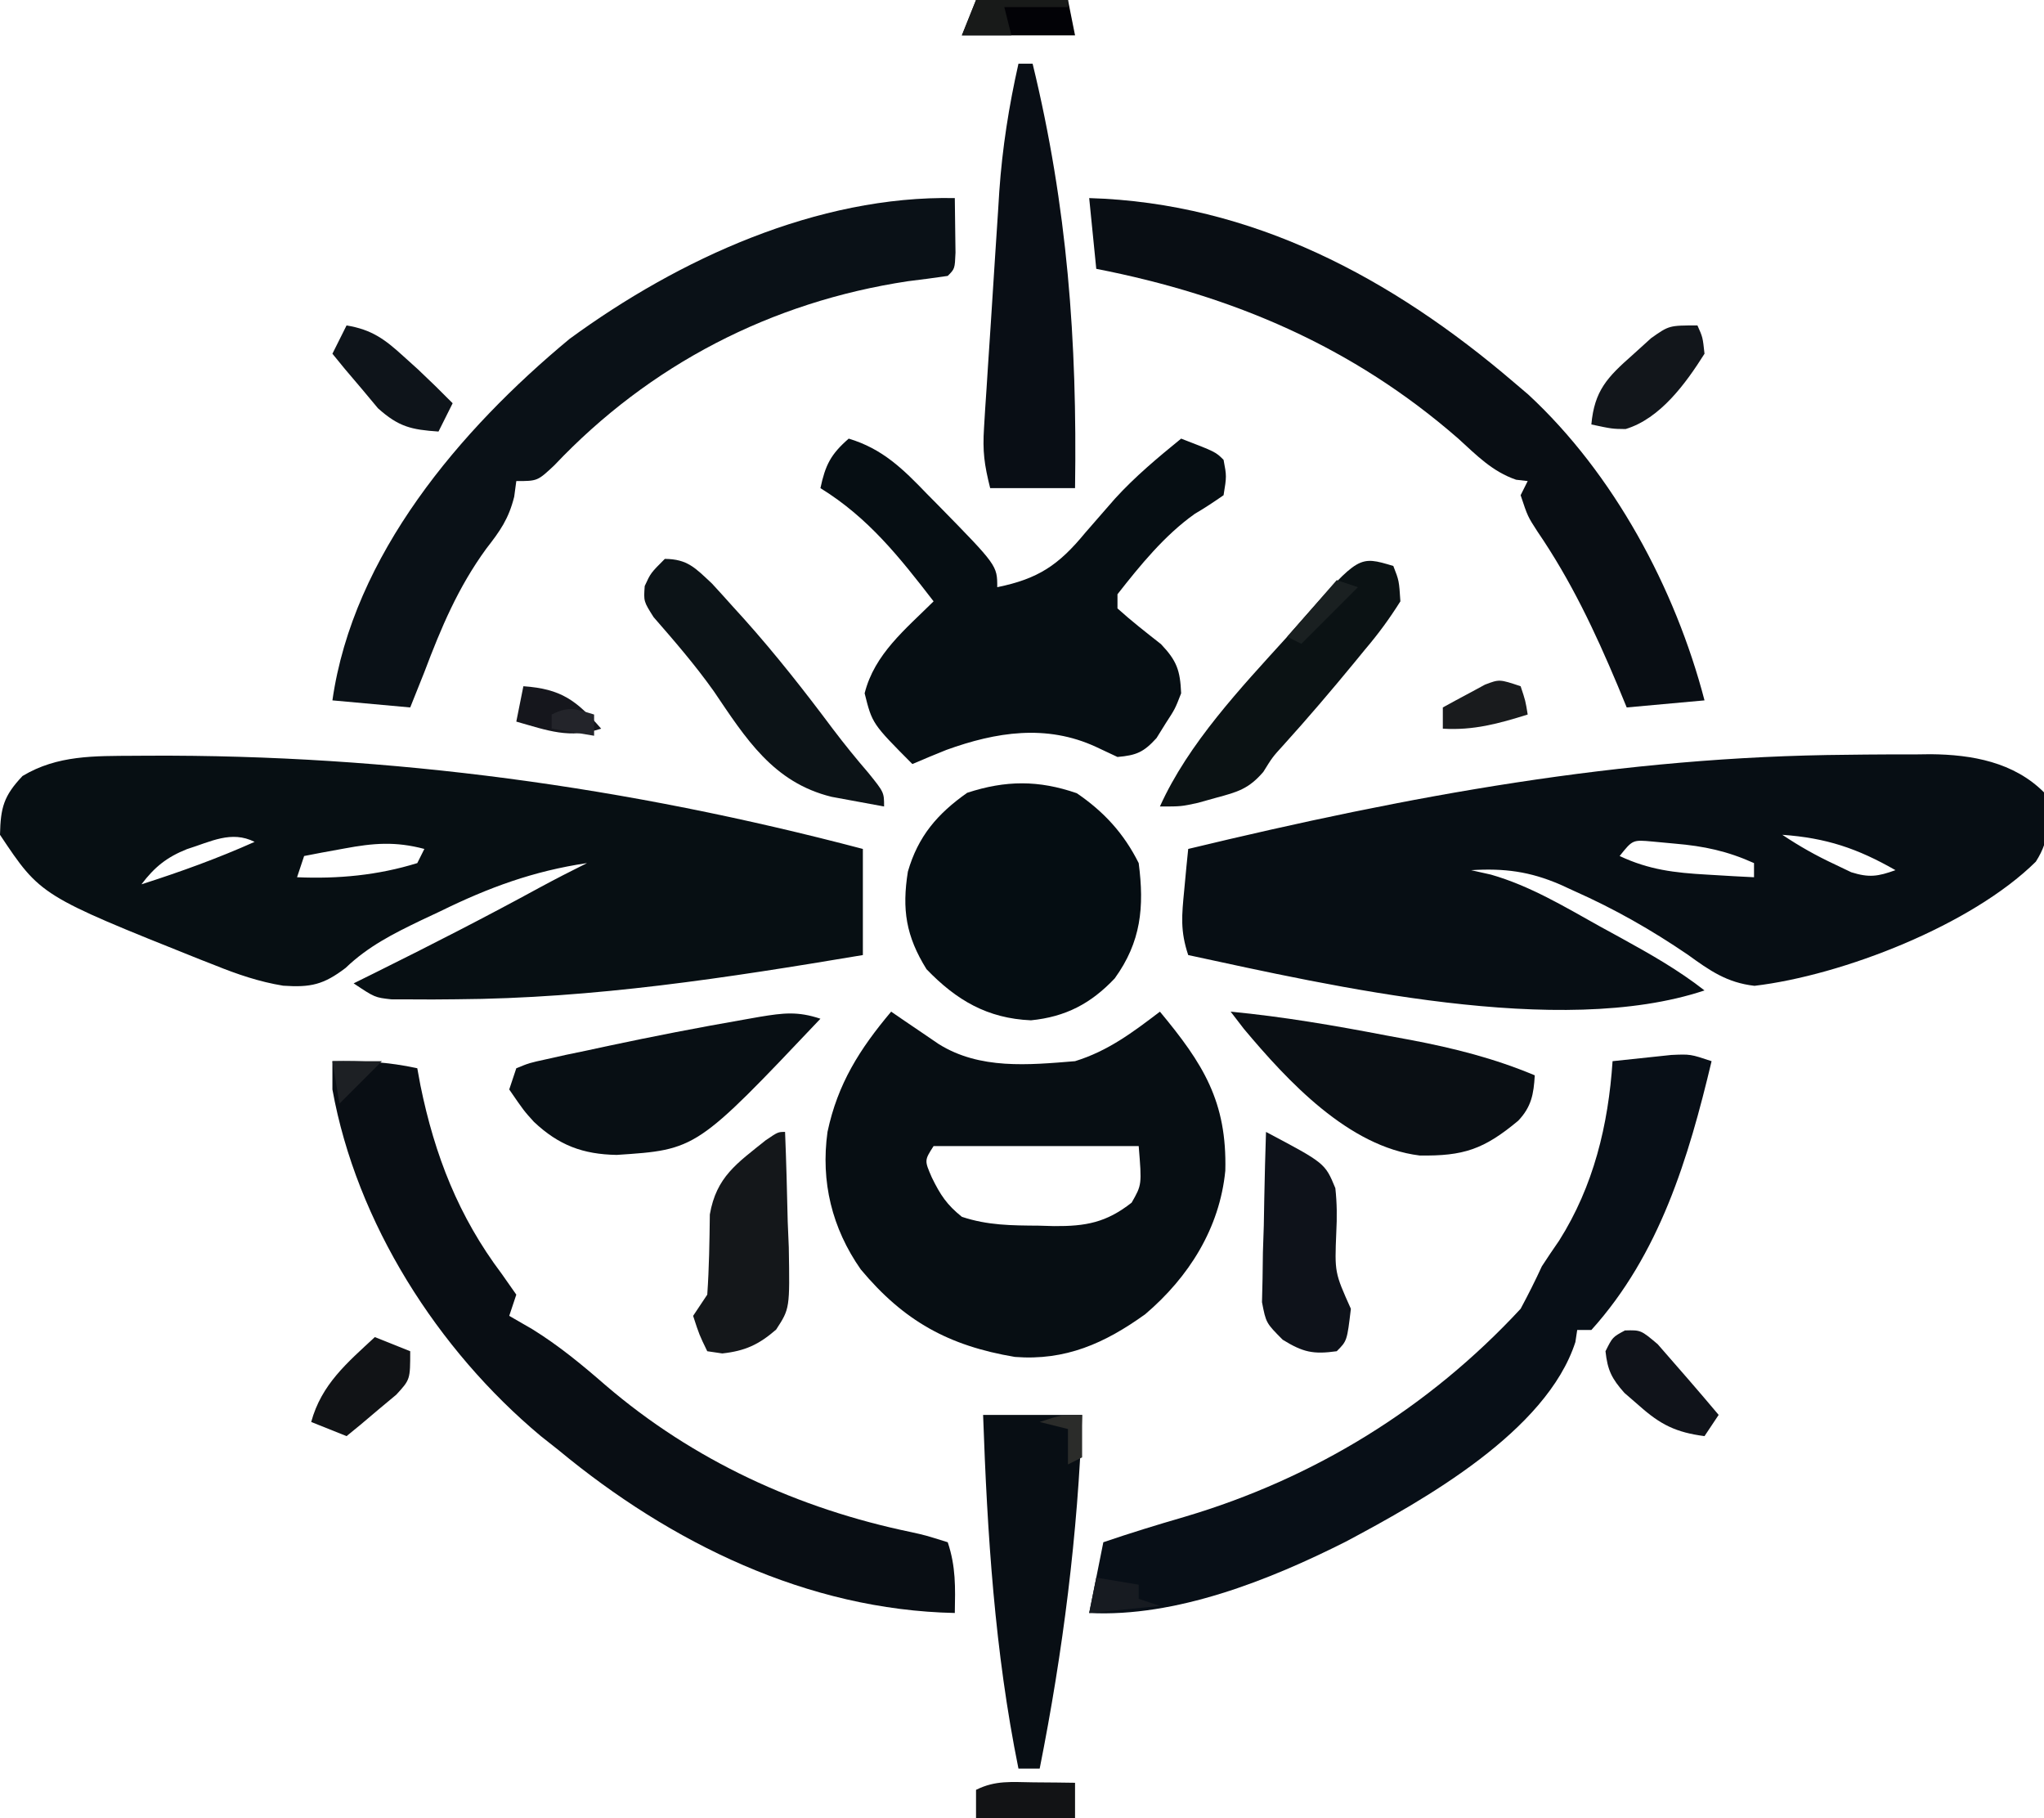
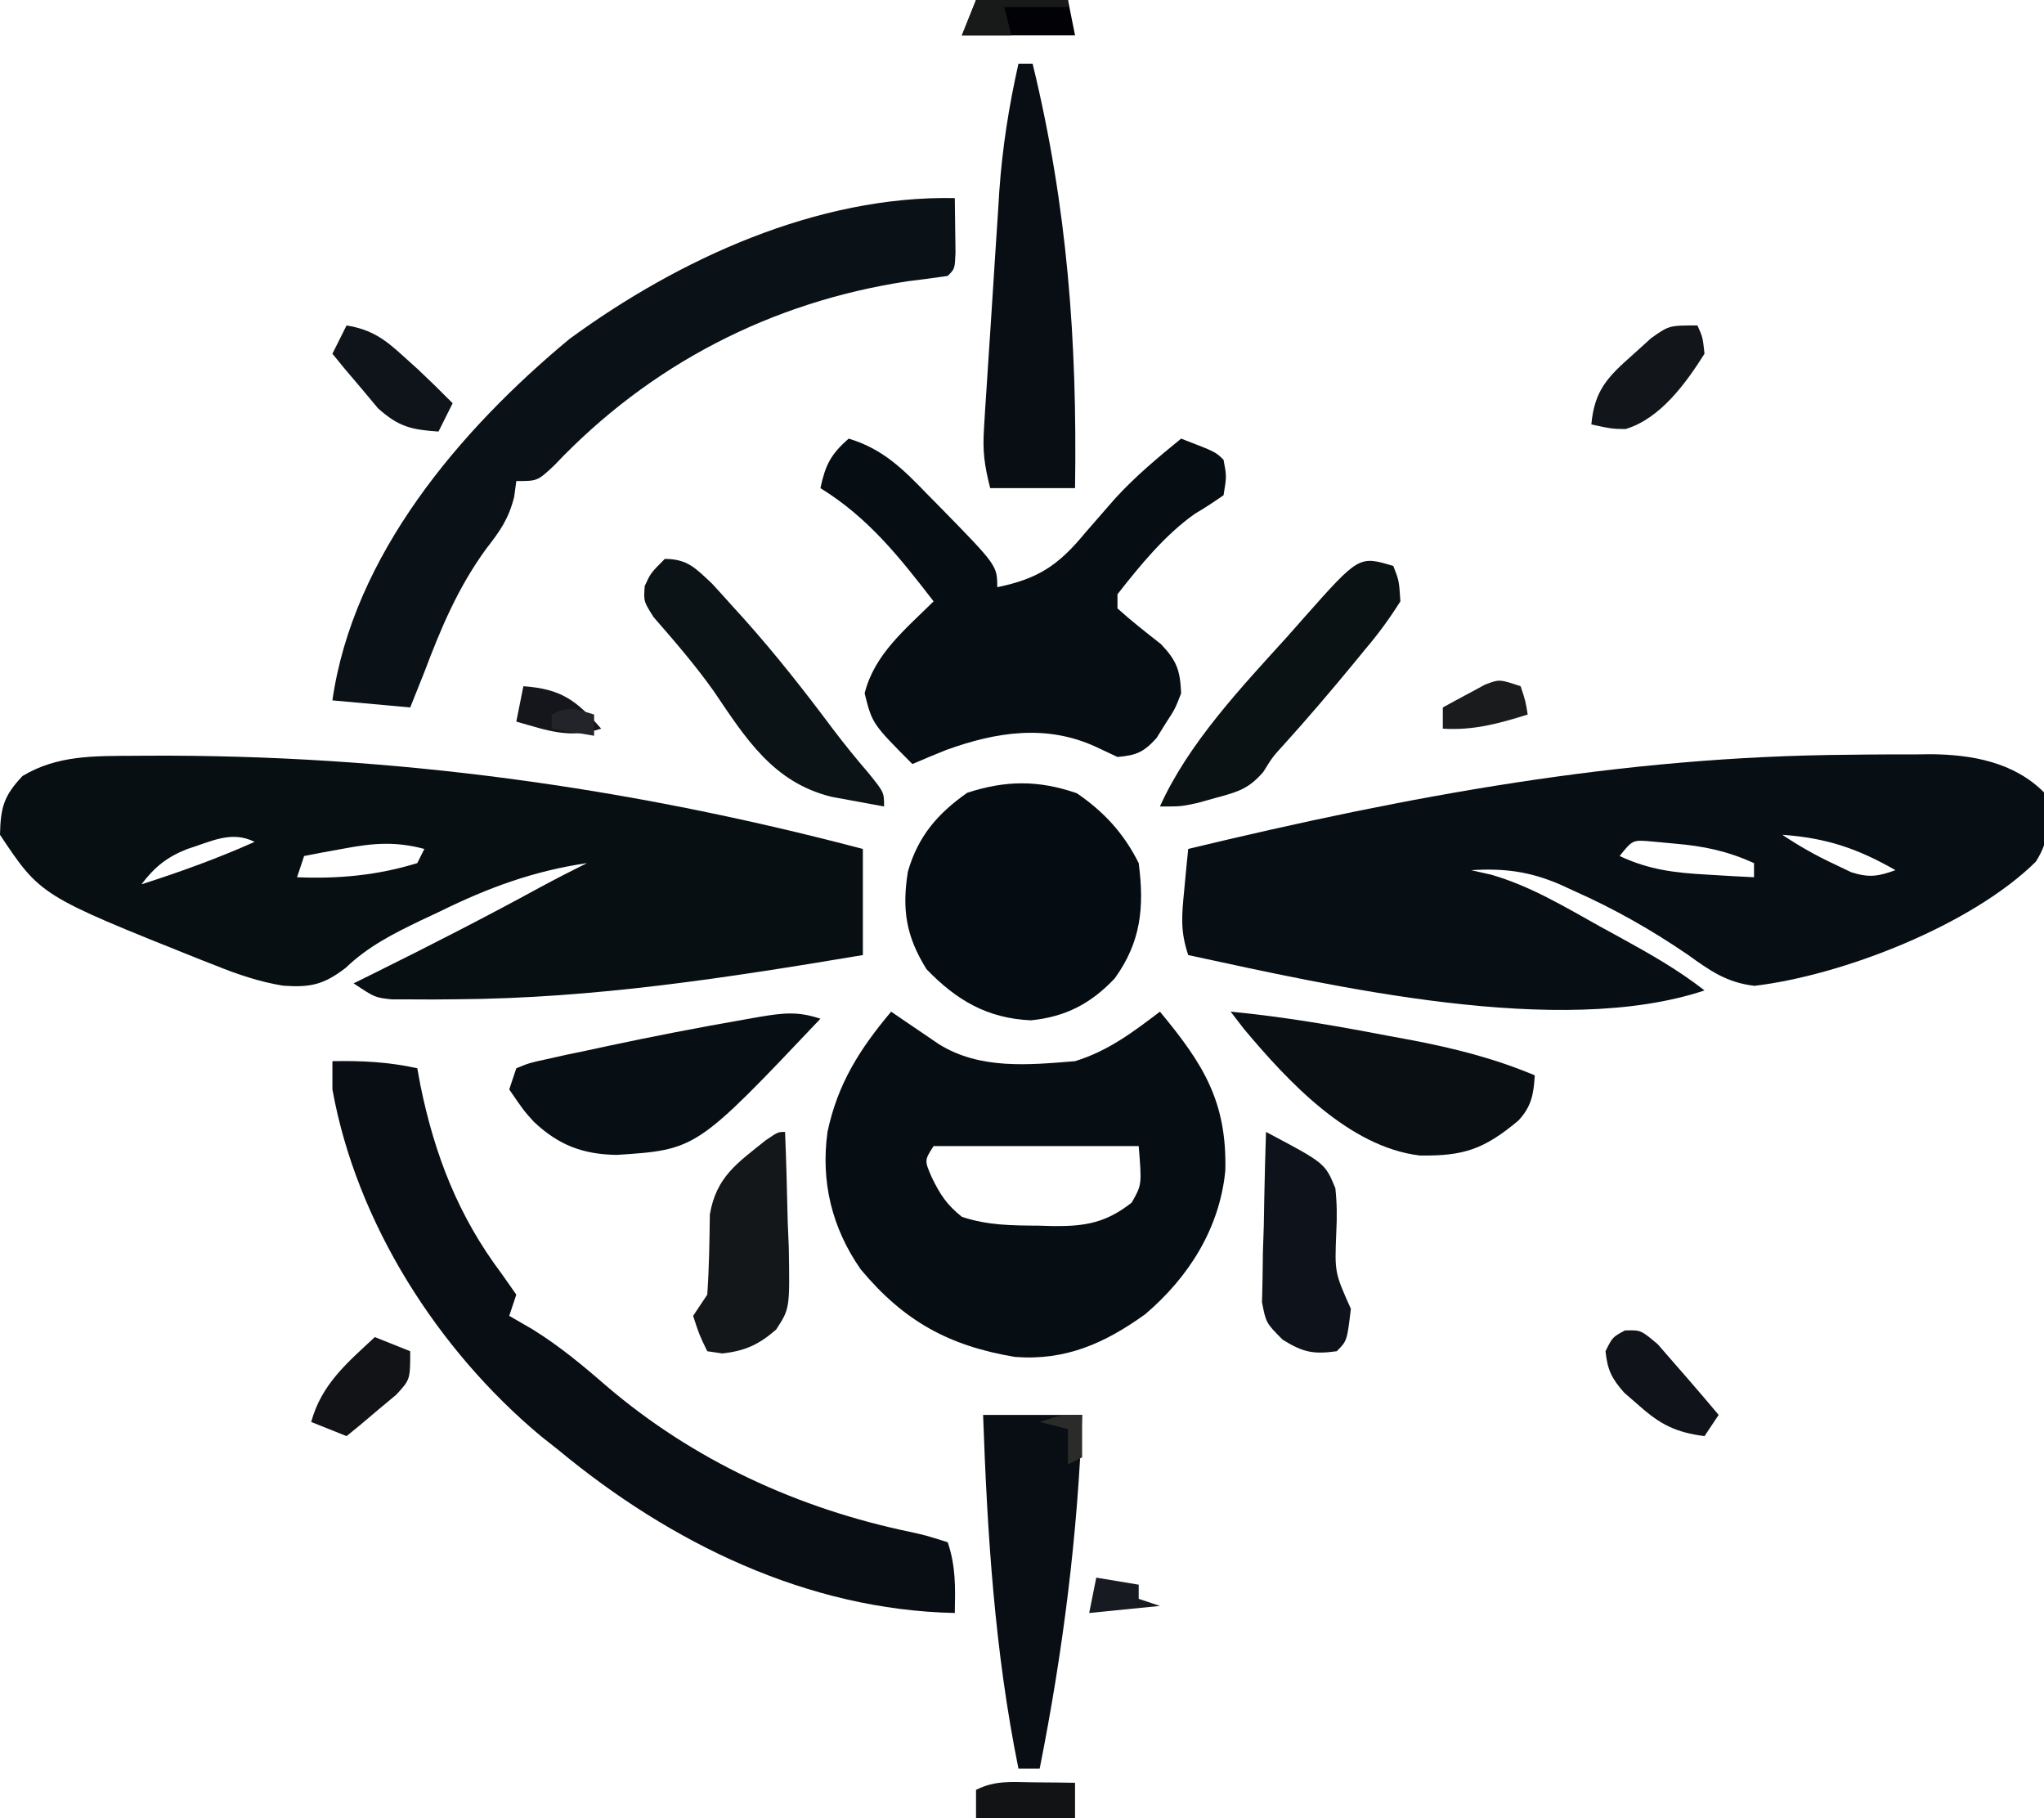
<svg xmlns="http://www.w3.org/2000/svg" version="1.1" width="289" height="257">
  <path d="M0 0 C1.224 -0.015 1.224 -0.015 2.473 -0.029 C4.832 -0.053 7.191 -0.055 9.551 -0.051 C10.252 -0.06 10.954 -0.069 11.676 -0.078 C17.526 -0.025 23.425 1.05 27.688 5.312 C28.349 9.217 28.706 11.727 26.531 15.113 C17.461 24.08 -0.78 31.181 -13.242 32.66 C-17.161 32.216 -19.579 30.498 -22.688 28.25 C-27.846 24.737 -33.043 21.784 -38.75 19.25 C-39.4 18.952 -40.049 18.653 -40.718 18.345 C-45.061 16.478 -48.613 16.028 -53.312 16.312 C-51.926 16.624 -51.926 16.624 -50.512 16.941 C-44.984 18.523 -40.12 21.466 -35.125 24.25 C-34.141 24.788 -33.157 25.326 -32.143 25.881 C-28.002 28.164 -24.044 30.394 -20.312 33.312 C-40.775 40.133 -72.955 32.697 -93.312 28.312 C-94.455 24.886 -94.221 22.701 -93.875 19.125 C-93.773 18.038 -93.671 16.952 -93.566 15.832 C-93.483 15.001 -93.399 14.169 -93.312 13.312 C-62.159 5.812 -32.062 0.229 0 0 Z M-9.312 11.312 C-6.841 12.96 -4.552 14.25 -1.875 15.5 C-1.113 15.865 -0.351 16.23 0.434 16.605 C2.977 17.403 4.212 17.198 6.688 16.312 C1.293 13.228 -3.103 11.756 -9.312 11.312 Z M-32.312 14.312 C-28.178 16.257 -24.543 16.683 -20 16.938 C-18.746 17.012 -17.491 17.087 -16.199 17.164 C-15.247 17.213 -14.294 17.262 -13.312 17.312 C-13.312 16.652 -13.312 15.992 -13.312 15.312 C-17.078 13.614 -20.39 12.91 -24.5 12.562 C-25.545 12.465 -26.591 12.367 -27.668 12.266 C-30.472 12.009 -30.472 12.009 -32.312 14.312 Z " fill="#070E14" transform="translate(261.312,106.688)" />
  <path d="M0 0 C0.991 -0.007 0.991 -0.007 2.002 -0.013 C36.421 -0.179 69.678 4.389 103.004 13.168 C103.004 18.118 103.004 23.068 103.004 28.168 C83.787 31.389 65.017 34.301 45.504 34.418 C44.41 34.427 43.316 34.437 42.189 34.446 C41.169 34.442 40.149 34.438 39.098 34.434 C38.187 34.431 37.276 34.429 36.338 34.427 C34.004 34.168 34.004 34.168 31.004 32.168 C32.008 31.672 33.012 31.175 34.047 30.664 C41.884 26.776 49.652 22.804 57.332 18.613 C59.538 17.42 61.758 16.283 64.004 15.168 C56.435 16.29 50.101 18.616 43.254 21.98 C42.348 22.407 41.441 22.833 40.508 23.271 C36.541 25.185 33.058 26.934 29.863 29.992 C26.755 32.357 24.932 32.765 21.048 32.5 C17.662 31.95 14.543 30.884 11.379 29.605 C10.695 29.338 10.012 29.071 9.307 28.795 C-13.26 19.772 -13.26 19.772 -18.996 11.168 C-18.914 7.32 -18.475 5.675 -15.809 2.855 C-10.87 -0.107 -5.649 0.035 0 0 Z M7.426 13.199 C4.578 14.338 2.856 15.726 1.004 18.168 C6.471 16.42 11.762 14.51 17.004 12.168 C13.703 10.517 10.815 12.141 7.426 13.199 Z M29.691 13.105 C28.088 13.397 28.088 13.397 26.453 13.695 C25.241 13.929 25.241 13.929 24.004 14.168 C23.674 15.158 23.344 16.148 23.004 17.168 C28.796 17.42 34.44 16.895 40.004 15.168 C40.334 14.508 40.664 13.848 41.004 13.168 C36.921 12.085 33.825 12.333 29.691 13.105 Z " fill="#070F13" transform="translate(18.996,106.832)" />
  <path d="M0 0 C0.615 0.422 1.23 0.843 1.863 1.277 C2.672 1.825 3.48 2.373 4.312 2.938 C5.113 3.483 5.914 4.028 6.738 4.59 C12.538 8.206 19.404 7.541 26 7 C30.661 5.562 34.156 2.929 38 0 C44.125 7.37 47.495 12.704 47.246 22.484 C46.45 30.621 42.09 37.518 35.926 42.766 C30.195 46.886 24.638 49.361 17.492 48.805 C8.129 47.23 1.802 43.743 -4.301 36.43 C-8.37 30.611 -9.975 24.038 -9 17 C-7.561 10.189 -4.446 5.281 0 0 Z M6 19 C4.7 21.024 4.7 21.024 5.75 23.438 C6.953 25.904 7.876 27.301 10 29 C13.659 30.22 17.064 30.223 20.875 30.25 C21.937 30.281 21.937 30.281 23.02 30.312 C27.544 30.346 30.416 29.807 34 27 C35.447 24.478 35.447 24.478 35 19 C25.43 19 15.86 19 6 19 Z " fill="#070E13" transform="translate(126,143)" />
  <path d="M0 0 C4.783 1.436 7.686 4.3 11.062 7.812 C11.837 8.595 11.837 8.595 12.627 9.393 C21 17.936 21 17.936 21 21 C26.781 19.821 29.665 17.897 33.438 13.312 C34.377 12.227 35.319 11.145 36.266 10.066 C36.724 9.542 37.182 9.017 37.654 8.477 C40.498 5.355 43.73 2.661 47 0 C51.875 1.875 51.875 1.875 53 3 C53.438 5.312 53.438 5.312 53 8 C51.673 8.919 50.331 9.821 48.934 10.629 C44.671 13.652 41.211 17.905 38 22 C38 22.66 38 23.32 38 24 C39.976 25.787 42.057 27.406 44.152 29.051 C46.398 31.42 46.86 32.755 47 36 C46.145 38.203 46.145 38.203 44.812 40.25 C44.172 41.279 44.172 41.279 43.52 42.328 C41.699 44.331 40.678 44.766 38 45 C36.989 44.526 35.979 44.051 34.938 43.562 C27.952 40.345 20.838 41.459 13.812 44 C12.201 44.649 10.594 45.309 9 46 C3.322 40.288 3.322 40.288 2.25 36 C3.639 30.446 8.044 26.932 12 23 C7.165 16.74 2.774 11.18 -4 7 C-3.306 3.74 -2.541 2.21 0 0 Z " fill="#060E13" transform="translate(120,62)" />
  <path d="M0 0 C4.18 -0.082 7.922 0.106 12 1 C12.22 2.199 12.22 2.199 12.445 3.422 C14.467 13.32 17.832 21.951 23.938 30.062 C24.618 31.032 25.299 32.001 26 33 C25.67 33.99 25.34 34.98 25 36 C26.073 36.619 27.145 37.237 28.25 37.875 C32.023 40.212 35.278 42.901 38.625 45.812 C51.038 56.458 65.864 63.263 81.833 66.569 C83.824 67.008 83.824 67.008 87 68 C88.158 71.473 88.069 74.361 88 78 C67.148 77.566 47.83 68.109 32 55 C31.162 54.337 30.324 53.675 29.461 52.992 C14.869 40.809 3.405 22.843 0 4 C0 2.68 0 1.36 0 0 Z " fill="#090E14" transform="translate(47,150)" />
-   <path d="M0 0 C-3.264 13.698 -7.346 27.302 -17 38 C-17.66 38 -18.32 38 -19 38 C-19.085 38.563 -19.17 39.127 -19.258 39.707 C-23.335 52.305 -40.594 62.003 -51.73 67.922 C-62.549 73.378 -75.767 78.627 -88 78 C-87.34 74.7 -86.68 71.4 -86 68 C-82.19 66.701 -78.361 65.523 -74.495 64.403 C-56.217 58.991 -40.019 49.046 -27 35 C-25.939 33.031 -24.933 31.032 -24 29 C-23.206 27.78 -22.395 26.57 -21.562 25.375 C-16.68 17.66 -14.601 9.022 -14 0 C-12.23 -0.195 -10.459 -0.381 -8.688 -0.562 C-7.208 -0.719 -7.208 -0.719 -5.699 -0.879 C-3 -1 -3 -1 0 0 Z " fill="#080F17" transform="translate(242,150)" />
  <path d="M0 0 C0.027 1.646 0.046 3.292 0.062 4.938 C0.074 5.854 0.086 6.771 0.098 7.715 C0 10 0 10 -1 11 C-2.871 11.279 -4.747 11.522 -6.625 11.75 C-25.937 14.663 -43.142 23.527 -56.621 37.77 C-59 40 -59 40 -62 40 C-62.098 40.731 -62.196 41.462 -62.297 42.215 C-63.091 45.361 -64.266 47.014 -66.25 49.562 C-70.227 55.017 -72.627 60.716 -75 67 C-75.66 68.65 -76.32 70.3 -77 72 C-80.63 71.67 -84.26 71.34 -88 71 C-85.067 50.469 -69.938 32.722 -54.469 19.902 C-39.032 8.608 -19.425 -0.386 0 0 Z " fill="#0A1117" transform="translate(135,28)" />
-   <path d="M0 0 C23.068 0.678 42.859 11.346 60 26 C60.686 26.583 61.372 27.165 62.078 27.766 C74.166 38.949 82.875 55.18 87 71 C83.37 71.33 79.74 71.66 76 72 C75.576 70.973 75.152 69.945 74.715 68.887 C71.481 61.198 68.109 54.056 63.383 47.137 C62 45 62 45 61 42 C61.495 41.01 61.495 41.01 62 40 C61.19 39.907 61.19 39.907 60.363 39.812 C56.995 38.655 54.776 36.355 52.188 34 C37.291 21.005 20.304 13.768 1 10 C0.67 6.7 0.34 3.4 0 0 Z " fill="#090E14" transform="translate(154,28)" />
  <path d="M0 0 C3.831 2.612 6.652 5.678 8.75 9.875 C9.56 16.104 9.085 21.017 5.359 26.176 C1.983 29.741 -1.583 31.609 -6.484 32.098 C-12.644 31.832 -17.016 29.267 -21.25 24.875 C-24.166 20.192 -24.734 16.424 -23.887 11.086 C-22.446 6.082 -19.704 2.9 -15.5 -0.062 C-10.067 -1.839 -5.408 -1.872 0 0 Z " fill="#050D12" transform="translate(152.25,112.125)" />
  <path d="M0 0 C0.66 0 1.32 0 2 0 C6.922 20.215 8.317 39.196 8 60 C4.04 60 0.08 60 -4 60 C-4.841 56.637 -5.081 54.804 -4.87 51.482 C-4.816 50.594 -4.763 49.705 -4.707 48.79 C-4.643 47.836 -4.578 46.882 -4.512 45.898 C-4.448 44.907 -4.385 43.915 -4.32 42.893 C-4.184 40.794 -4.045 38.694 -3.904 36.594 C-3.69 33.408 -3.49 30.222 -3.291 27.035 C-3.157 24.99 -3.022 22.944 -2.887 20.898 C-2.828 19.956 -2.77 19.014 -2.71 18.044 C-2.282 11.901 -1.353 6.007 0 0 Z " fill="#090E15" transform="translate(144,9)" />
  <path d="M0 0 C-17.535 18.51 -17.535 18.51 -28.812 19.25 C-33.577 19.163 -36.989 17.897 -40.516 14.57 C-41.938 13 -41.938 13 -44 10 C-43.67 9.01 -43.34 8.02 -43 7 C-41.153 6.248 -41.153 6.248 -38.723 5.719 C-37.825 5.518 -36.927 5.317 -36.001 5.11 C-34.547 4.808 -34.547 4.808 -33.062 4.5 C-32.078 4.287 -31.093 4.074 -30.079 3.855 C-23.679 2.495 -17.259 1.244 -10.812 0.125 C-10.066 -0.007 -9.319 -0.139 -8.549 -0.275 C-5.246 -0.815 -3.225 -1.075 0 0 Z " fill="#080F14" transform="translate(116,144)" />
  <path d="M0 0 C4.62 0 9.24 0 14 0 C13.403 16.864 11.295 33.447 8 50 C7.01 50 6.02 50 5 50 C1.634 33.423 0.594 16.869 0 0 Z " fill="#080E14" transform="translate(139,200)" />
  <path d="M0 0 C7.445 0.711 14.72 1.966 22.062 3.375 C23.195 3.584 24.327 3.793 25.494 4.008 C31.618 5.178 37.246 6.591 43 9 C42.848 11.657 42.527 13.442 40.668 15.41 C35.803 19.47 32.921 20.43 26.715 20.332 C16.674 19.104 8.071 9.824 1.875 2.438 C1.256 1.633 0.637 0.829 0 0 Z " fill="#0A0F14" transform="translate(174,143)" />
  <path d="M0 0 C0.812 2.074 0.812 2.074 1 5 C-0.58 7.504 -2.1 9.579 -4 11.812 C-4.505 12.43 -5.011 13.047 -5.531 13.683 C-8.791 17.643 -12.121 21.549 -15.562 25.352 C-17.076 27.01 -17.076 27.01 -18.375 29.102 C-20.419 31.489 -21.989 31.944 -25 32.75 C-25.866 32.992 -26.733 33.235 -27.625 33.484 C-30 34 -30 34 -33 34 C-28.979 25.064 -21.532 17.201 -15 10 C-14.22 9.117 -13.44 8.234 -12.637 7.324 C-4.851 -1.455 -4.851 -1.455 0 0 Z " fill="#0B1214" transform="translate(197,80)" />
  <path d="M0 0 C3.214 0.028 4.3 1.28 6.664 3.484 C7.661 4.564 8.648 5.653 9.625 6.75 C10.148 7.327 10.672 7.904 11.211 8.498 C15.663 13.473 19.752 18.681 23.746 24.027 C25.377 26.179 27.027 28.214 28.785 30.254 C31 33 31 33 31 35 C29.415 34.716 27.832 34.422 26.25 34.125 C25.368 33.963 24.487 33.8 23.578 33.633 C15.316 31.605 11.446 25.386 6.918 18.699 C4.302 15.018 1.375 11.627 -1.594 8.227 C-3 6 -3 6 -2.844 3.836 C-2 2 -2 2 0 0 Z " fill="#0C1317" transform="translate(94,79)" />
  <path d="M0 0 C0.174 4.229 0.281 8.456 0.375 12.688 C0.45 14.485 0.45 14.485 0.527 16.318 C0.672 24.968 0.672 24.968 -1.261 27.937 C-3.709 30.064 -5.657 30.963 -8.875 31.312 C-9.576 31.209 -10.277 31.106 -11 31 C-12.125 28.688 -12.125 28.688 -13 26 C-12.01 24.515 -12.01 24.515 -11 23 C-10.735 19.217 -10.685 15.455 -10.637 11.664 C-9.71 6.331 -6.794 4.445 -2.75 1.188 C-1 0 -1 0 0 0 Z " fill="#14171A" transform="translate(111,160)" />
  <path d="M0 0 C8.346 4.418 8.346 4.418 9.804 7.947 C10.037 10.07 10.05 12.055 9.938 14.188 C9.704 19.878 9.704 19.878 12 25 C11.459 29.541 11.459 29.541 10 31 C6.672 31.462 5.251 31.154 2.359 29.374 C0 27 0 27 -0.568 24.067 C-0.541 22.957 -0.515 21.847 -0.488 20.703 C-0.472 19.498 -0.456 18.293 -0.439 17.051 C-0.398 15.797 -0.356 14.542 -0.312 13.25 C-0.29 11.98 -0.267 10.711 -0.244 9.402 C-0.185 6.267 -0.103 3.134 0 0 Z " fill="#0E121A" transform="translate(179,160)" />
  <path d="M0 0 C3.567 0.59 5.415 1.957 8.062 4.375 C9.07 5.284 9.07 5.284 10.098 6.211 C11.764 7.778 13.395 9.37 15 11 C14.34 12.32 13.68 13.64 13 15 C9.142 14.737 7.371 14.331 4.445 11.715 C3.68 10.798 2.914 9.882 2.125 8.938 C1.344 8.018 0.563 7.099 -0.242 6.152 C-0.822 5.442 -1.402 4.732 -2 4 C-1.34 2.68 -0.68 1.36 0 0 Z " fill="#0E141A" transform="translate(49,46)" />
  <path d="M0 0 C0.75 1.672 0.75 1.672 1 4 C-1.642 8.192 -5.26 13.177 -10.16 14.648 C-12.062 14.625 -12.062 14.625 -15 14 C-14.566 9.209 -12.734 7.318 -9.188 4.188 C-8.315 3.397 -7.442 2.607 -6.543 1.793 C-4 0 -4 0 0 0 Z " fill="#12161B" transform="translate(240,46)" />
  <path d="M0 0 C2.899 3.314 5.796 6.626 8.625 10 C7.635 11.485 7.635 11.485 6.625 13 C2.585 12.47 0.408 11.39 -2.625 8.688 C-3.311 8.093 -3.997 7.499 -4.703 6.887 C-6.5 4.859 -7.088 3.674 -7.375 1 C-6.375 -1 -6.375 -1 -4.625 -1.938 C-2.375 -2 -2.375 -2 0 0 Z " fill="#10131A" transform="translate(234.375,190)" />
  <path d="M0 0 C2.475 0.99 2.475 0.99 5 2 C5 6 5 6 3.031 8.141 C2.196 8.837 1.361 9.533 0.5 10.25 C-0.335 10.956 -1.171 11.663 -2.031 12.391 C-2.681 12.922 -3.331 13.453 -4 14 C-6.475 13.01 -6.475 13.01 -9 12 C-7.547 6.673 -3.919 3.636 0 0 Z " fill="#111316" transform="translate(53,189)" />
  <path d="M0 0 C4.29 0 8.58 0 13 0 C13.33 1.65 13.66 3.3 14 5 C8.72 5 3.44 5 -2 5 C-1.34 3.35 -0.68 1.7 0 0 Z " fill="#020206" transform="translate(138,0)" />
  <path d="M0 0 C1.096 0.009 2.191 0.018 3.32 0.027 C4.163 0.039 5.006 0.051 5.875 0.062 C5.875 1.712 5.875 3.362 5.875 5.062 C1.255 5.062 -3.365 5.062 -8.125 5.062 C-8.125 3.743 -8.125 2.422 -8.125 1.062 C-5.36 -0.32 -3.079 -0.033 0 0 Z " fill="#121315" transform="translate(146.125,251.938)" />
  <path d="M0 0 C0.688 2.062 0.688 2.062 1 4 C-3.12 5.292 -6.668 6.263 -11 6 C-11 5.01 -11 4.02 -11 3 C-9.736 2.3 -8.463 1.616 -7.188 0.938 C-6.48 0.555 -5.772 0.172 -5.043 -0.223 C-3 -1 -3 -1 0 0 Z " fill="#191B1D" transform="translate(215,97)" />
  <path d="M0 0 C5.35 0.373 7.509 1.996 11 6 C6.479 7.456 3.484 6.27 -1 5 C-0.67 3.35 -0.34 1.7 0 0 Z " fill="#15161C" transform="translate(74,97)" />
  <path d="M0 0 C4.29 0 8.58 0 13 0 C13 0.33 13 0.66 13 1 C10.03 1 7.06 1 4 1 C4.33 2.32 4.66 3.64 5 5 C2.69 5 0.38 5 -2 5 C-1.34 3.35 -0.68 1.7 0 0 Z " fill="#181A19" transform="translate(138,0)" />
  <path d="M0 0 C2.97 0.495 2.97 0.495 6 1 C6 1.66 6 2.32 6 3 C6.99 3.33 7.98 3.66 9 4 C5.7 4.33 2.4 4.66 -1 5 C-0.67 3.35 -0.34 1.7 0 0 Z " fill="#171B21" transform="translate(155,223)" />
-   <path d="M0 0 C0.99 0.33 1.98 0.66 3 1 C0.333 3.667 -2.333 6.333 -5 9 C-5.66 8.67 -6.32 8.34 -7 8 C-4.69 5.36 -2.38 2.72 0 0 Z " fill="#1A2021" transform="translate(189,82)" />
-   <path d="M0 0 C2.31 0 4.62 0 7 0 C5 2 3 4 1 6 C0.67 4.02 0.34 2.04 0 0 Z " fill="#1D2024" transform="translate(47,150)" />
  <path d="M0 0 C0 0.99 0 1.98 0 3 C-2.97 2.505 -2.97 2.505 -6 2 C-6 1.34 -6 0.68 -6 0 C-3.509 -1.245 -2.589 -0.777 0 0 Z " fill="#23242A" transform="translate(84,101)" />
  <path d="M0 0 C0 1.98 0 3.96 0 6 C-0.99 6.495 -0.99 6.495 -2 7 C-2 5.35 -2 3.7 -2 2 C-3.32 1.67 -4.64 1.34 -6 1 C-3 0 -3 0 0 0 Z " fill="#2B2C2A" transform="translate(153,200)" />
</svg>